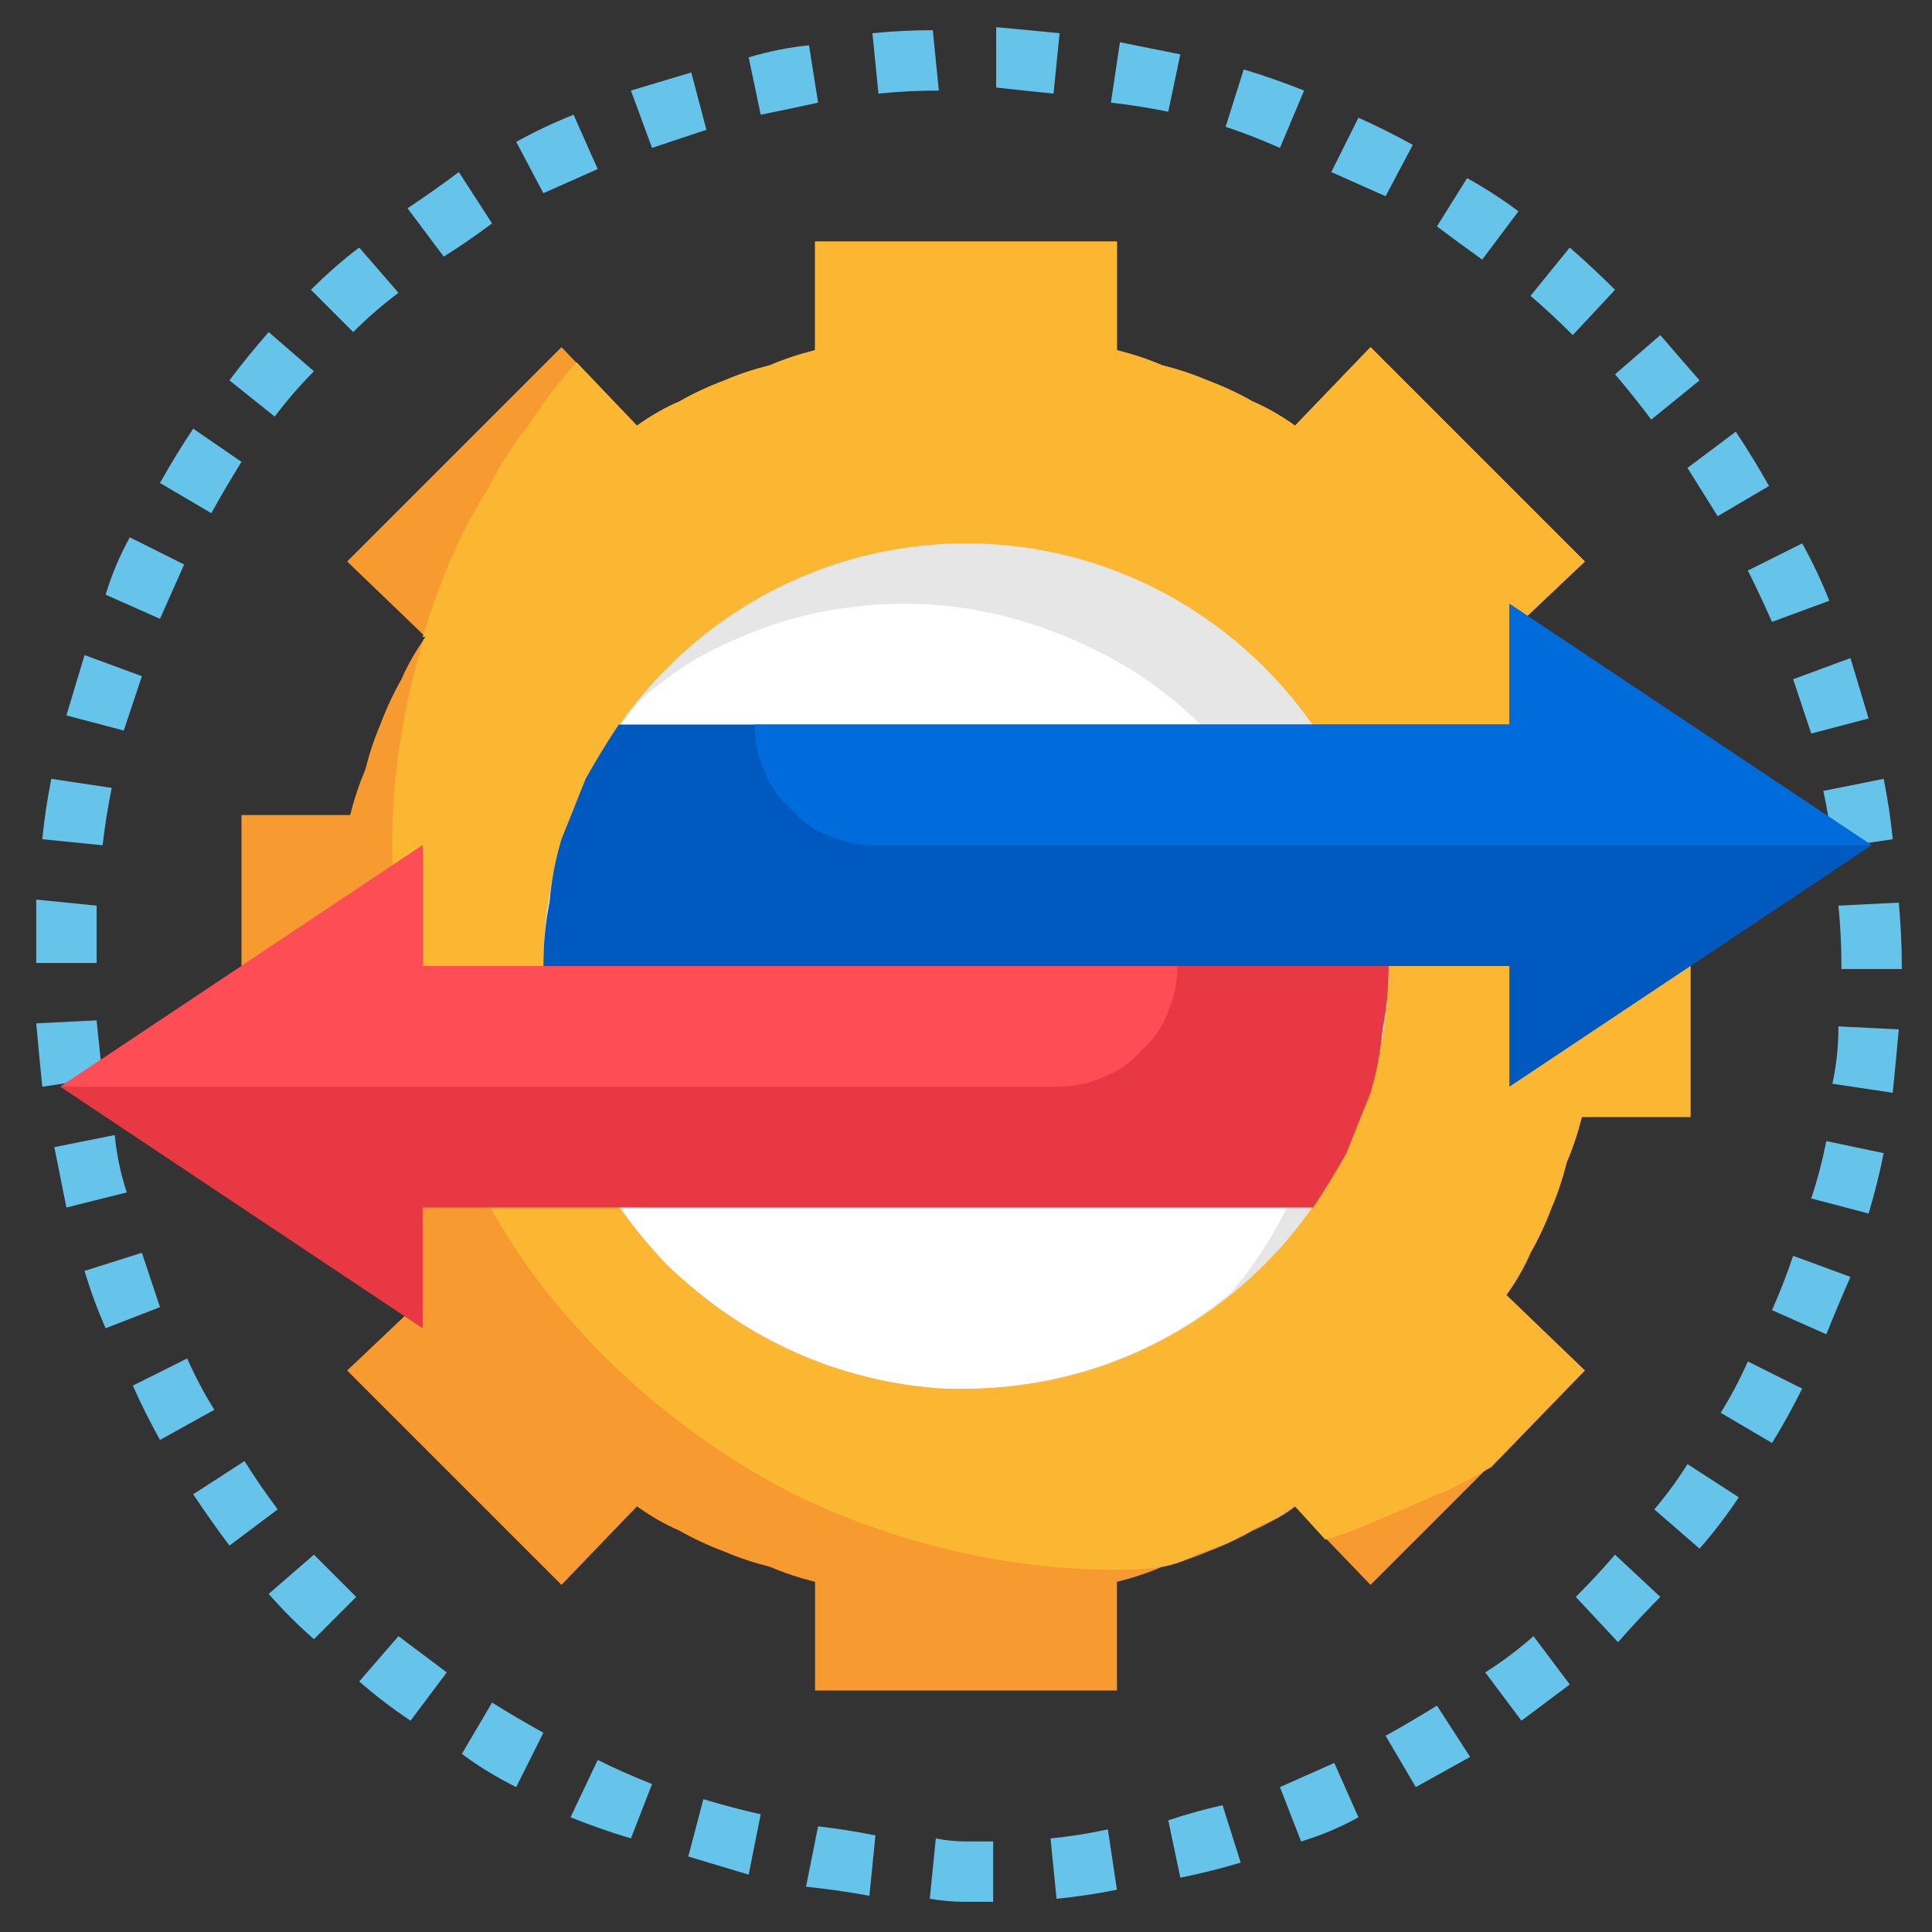
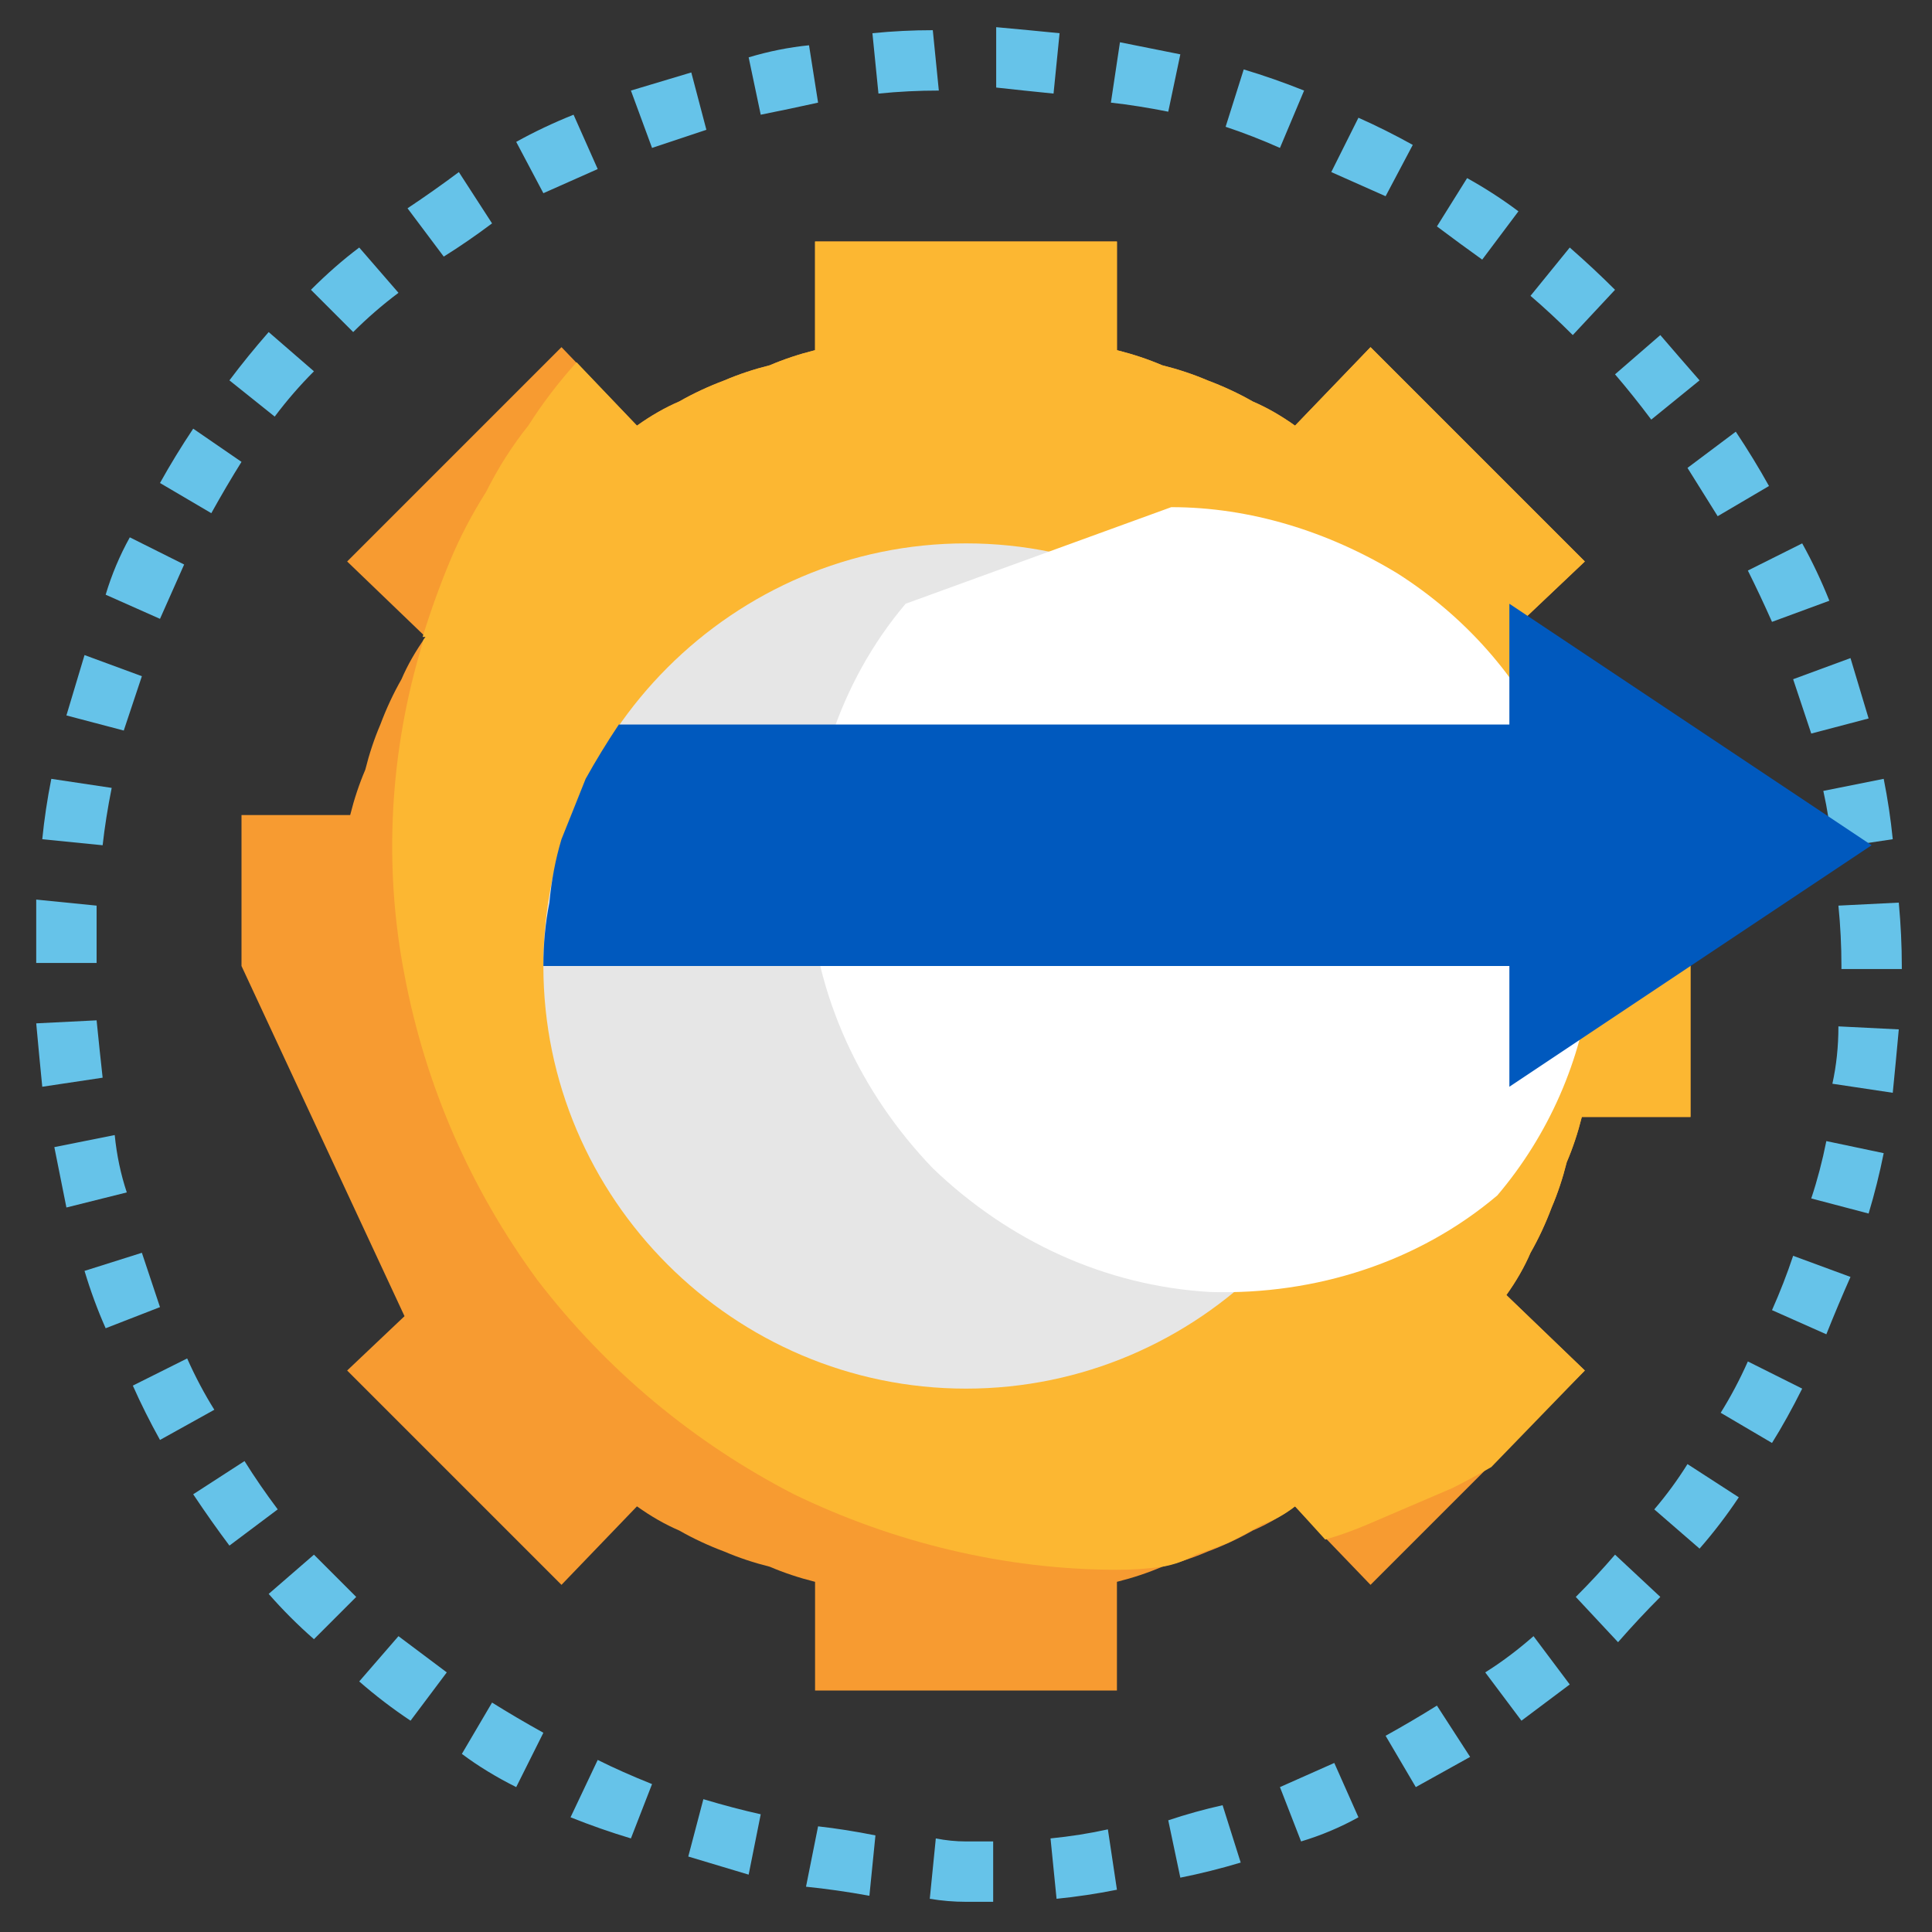
<svg xmlns="http://www.w3.org/2000/svg" version="1.2" viewBox="0 0 64 64" width="60" height="60">
  <rect x="0" y="0" width="64" height="64" fill="#333333" stroke="none" />
  <style>.a{fill:#66c3e9}.b{fill:#f79b31}.c{fill:#fcb732}.d{fill:#e6e6e6}.e{fill:#fff}.f{fill:#0059be}.g{fill:#006bdb}.h{fill:#e73844}.i{fill:#ff4d55}</style>
  <path class="a" d="m32 63q-0.6 0-1.2-0.1l0.2-2q0.5 0.1 1 0.1 0.4 0 0.9 0v2q-0.4 0-0.9 0zm3-0.1l-0.2-2q1-0.1 1.9-0.3l0.3 2q-1 0.2-2 0.3zm-6.2-0.1q-1.1-0.2-2.1-0.3l0.4-2q0.9 0.1 1.9 0.3zm10.3-0.6l-0.4-1.9q0.9-0.3 1.8-0.5l0.6 1.9q-1 0.3-2 0.5zm-14.3-0.1q-1-0.3-2-0.6l0.5-1.9q1 0.3 1.9 0.5zm18.3-1.1l-0.7-1.8q0.9-0.4 1.8-0.8l0.8 1.8q-0.9 0.5-1.9 0.8zm-22.2-0.1q-1-0.3-2-0.7l0.9-1.9q0.8 0.4 1.8 0.8zm26-1.7l-1-1.7q0.9-0.5 1.7-1l1.1 1.7q-0.9 0.5-1.8 1zm-29.8 0q-1-0.5-1.8-1.1l1-1.7q0.8 0.5 1.7 1zm33.3-2.2l-1.2-1.6q0.8-0.5 1.6-1.2l1.2 1.6q-0.8 0.6-1.6 1.2zm-36.8 0q-0.9-0.6-1.7-1.3l1.3-1.5q0.8 0.6 1.6 1.2zm40-2.6l-1.4-1.5q0.7-0.7 1.3-1.4l1.5 1.4q-0.7 0.7-1.4 1.5zm-43.2-0.1q-0.8-0.7-1.5-1.5l1.5-1.3q0.7 0.7 1.4 1.4zm45.9-3l-1.5-1.3q0.6-0.7 1.1-1.5l1.7 1.1q-0.6 0.9-1.3 1.7zm-48.7-0.1q-0.6-0.8-1.2-1.7l1.7-1.1q0.5 0.8 1.1 1.6zm51.1-3.4l-1.7-1q0.5-0.8 0.9-1.7l1.8 0.9q-0.5 1-1 1.8zm-53.4-0.1q-0.5-0.9-0.9-1.8l1.8-0.9q0.4 0.9 0.9 1.7zm55.2-3.5l-1.8-0.8q0.4-0.9 0.7-1.8l1.9 0.7q-0.4 0.9-0.8 1.9zm-57-0.2q-0.4-0.9-0.7-1.9l1.9-0.6q0.3 0.9 0.6 1.8zm58.4-3.8l-1.9-0.5q0.3-0.9 0.5-1.9l1.9 0.4q-0.2 1-0.5 2zm-59.7-0.2q-0.2-1-0.4-2l2-0.4q0.1 1 0.4 1.9zm60.5-3.8l-2-0.3q0.2-0.9 0.2-1.9l2 0.1q-0.1 1.1-0.2 2.1zm-61.3-0.2q-0.1-1-0.2-2.1l2-0.1q0.1 1 0.2 1.9zm61.6-3.9h-2v-0.1q0-1-0.1-2l2-0.1q0.1 1.1 0.1 2.1zm-59.8-0.2h-2q0-1 0-2.1l2 0.2q0 0.9 0 1.9zm57.5-3.8q-0.1-1-0.3-1.9l2-0.4q0.2 1 0.3 2zm-57.3-0.1l-2-0.2q0.1-1 0.3-2l2 0.3q-0.2 1-0.3 1.9zm56.6-3.7q-0.3-0.9-0.6-1.8l1.9-0.7q0.3 1 0.6 2zm-55.9-0.1l-1.9-0.5q0.3-1 0.6-2l1.9 0.7q-0.3 0.9-0.6 1.8zm54.6-3.6q-0.4-0.9-0.8-1.7l1.8-0.9q0.5 0.9 0.9 1.9zm-53.4-0.1l-1.8-0.8q0.3-1 0.8-1.9l1.8 0.9q-0.4 0.9-0.8 1.8zm51.6-3.4q-0.5-0.8-1-1.6l1.6-1.2q0.6 0.9 1.1 1.8zm-49.9-0.1l-1.7-1q0.5-0.9 1.1-1.8l1.6 1.1q-0.5 0.8-1 1.7zm47.7-3.1q-0.6-0.8-1.2-1.5l1.5-1.3q0.6 0.7 1.3 1.5zm-45.6-0.1l-1.5-1.2q0.6-0.8 1.3-1.6l1.5 1.3q-0.7 0.7-1.3 1.5zm43-2.7q-0.7-0.7-1.4-1.3l1.3-1.6q0.8 0.7 1.5 1.4zm-40.4-0.1l-1.4-1.4q0.8-0.8 1.6-1.4l1.3 1.5q-0.8 0.6-1.5 1.3zm37.4-2.4q-0.7-0.5-1.5-1.1l1-1.6q0.9 0.5 1.7 1.1zm-34.4-0.1l-1.2-1.6q0.9-0.6 1.7-1.2l1.1 1.7q-0.8 0.6-1.6 1.1zm31.2-2q-0.9-0.4-1.8-0.8l0.9-1.8q0.9 0.4 1.8 0.9zm-27.9-0.1l-0.9-1.7q0.9-0.5 1.9-0.9l0.8 1.8q-0.9 0.4-1.8 0.8zm3.6-1.5l-0.7-1.9q1-0.3 2-0.6l0.5 1.9q-0.9 0.3-1.8 0.6zm20.8 0q-0.9-0.4-1.8-0.7l0.6-1.9q1 0.3 2 0.7zm-17.2-1.1l-0.4-1.9q1-0.3 2-0.4l0.3 1.9q-0.9 0.2-1.9 0.4zm13.5-0.1q-1-0.2-1.9-0.3l0.3-2q1 0.2 2 0.4zm-9.6-0.6l-0.2-2q1-0.1 2-0.1l0.2 2q-1 0-2 0.1zm5.8 0q-1-0.1-1.9-0.2v-2q1.1 0.1 2.1 0.2z" />
  <path class="b" d="m13.4 43.6l-1.9 1.8 7.1 7.1 2.5-2.6q0.7 0.5 1.4 0.8 0.7 0.4 1.5 0.7 0.7 0.3 1.5 0.5 0.7 0.3 1.5 0.5v3.6h10v-3.6q0.8-0.2 1.5-0.5 0.8-0.2 1.5-0.5 0.8-0.3 1.5-0.7 0.7-0.3 1.4-0.8l2.5 2.6 7.1-7.1-2.6-2.5q0.5-0.7 0.8-1.4 0.4-0.7 0.7-1.5 0.3-0.7 0.5-1.5 0.3-0.7 0.5-1.5h3.6v-5l-5.4-11.6 1.9-1.8-7.1-7.1-2.5 2.6q-0.7-0.5-1.4-0.8-0.7-0.4-1.5-0.7-0.7-0.3-1.5-0.5-0.7-0.3-1.5-0.5v-3.6h-10v3.6q-0.8 0.2-1.5 0.5-0.8 0.2-1.5 0.5-0.8 0.3-1.5 0.7-0.7 0.3-1.4 0.8l-2.5-2.6-7.1 7.1 2.6 2.5q-0.5 0.7-0.8 1.4-0.4 0.7-0.7 1.5-0.3 0.7-0.5 1.5-0.3 0.7-0.5 1.5h-3.6v5z" />
  <path class="c" d="m56 37v-5l-5.4-11.6 1.9-1.8-7.1-7.1-2.5 2.6q-0.7-0.5-1.4-0.8-0.7-0.4-1.5-0.7-0.7-0.3-1.5-0.5-0.7-0.3-1.5-0.5v-3.6h-10v3.6q-0.8 0.2-1.5 0.5-0.8 0.2-1.5 0.5-0.8 0.3-1.5 0.7-0.7 0.3-1.4 0.8l-2-2.1q-0.9 1-1.6 2.1-0.8 1-1.4 2.2-0.7 1.1-1.2 2.3-0.5 1.2-0.9 2.5h0.1q-0.1 0.1-0.1 0.2c-1.1 3.6-1.3 7.4-0.6 11 0.7 3.7 2.2 7.1 4.4 10.1 2.3 3 5.2 5.4 8.5 7.1 3.3 1.6 7 2.5 10.7 2.5q0.8 0 1.5-0.1 0.6-0.1 1.1-0.4 0.6-0.2 1.1-0.4 0.6-0.3 1.1-0.6 0.6-0.2 1.1-0.6l1 1.1q0.7-0.2 1.4-0.5 0.7-0.3 1.4-0.6 0.7-0.3 1.4-0.6 0.6-0.3 1.3-0.7l3.1-3.2-2.6-2.5q0.5-0.7 0.8-1.4 0.4-0.7 0.7-1.5 0.3-0.7 0.5-1.5 0.3-0.7 0.5-1.5z" />
  <path fill-rule="evenodd" class="d" d="m32 46c-7.7 0-14-6.3-14-14 0-7.7 6.3-14 14-14 7.7 0 14 6.3 14 14 0 7.7-6.3 14-14 14z" />
-   <path class="e" d="m30 20q-1.2 0-2.4 0.2-1.2 0.2-2.3 0.6-1.1 0.4-2.2 1-1 0.6-1.9 1.4c-2.2 2.6-3.3 6-3.2 9.5 0.2 3.5 1.7 6.7 4.1 9.2 2.5 2.4 5.7 3.9 9.2 4.1 3.5 0.1 6.9-1 9.5-3.2 1.7-2 2.8-4.5 3.1-7.1 0.3-2.6-0.1-5.3-1.3-7.7-1.1-2.4-2.9-4.4-5.1-5.8-2.3-1.4-4.9-2.2-7.5-2.2z" />
+   <path class="e" d="m30 20c-2.2 2.6-3.3 6-3.2 9.5 0.2 3.5 1.7 6.7 4.1 9.2 2.5 2.4 5.7 3.9 9.2 4.1 3.5 0.1 6.9-1 9.5-3.2 1.7-2 2.8-4.5 3.1-7.1 0.3-2.6-0.1-5.3-1.3-7.7-1.1-2.4-2.9-4.4-5.1-5.8-2.3-1.4-4.9-2.2-7.5-2.2z" />
  <path class="f" d="m50 36v-4h-32q0-1.1 0.2-2.1 0.1-1.1 0.4-2.1 0.4-1 0.8-2 0.5-0.9 1.1-1.8h29.5v-4l12 8z" />
-   <path class="g" d="m50 24h-25q0 0.8 0.3 1.5 0.3 0.8 0.9 1.3 0.5 0.6 1.3 0.9 0.7 0.3 1.5 0.3h33l-12-8z" />
-   <path class="h" d="m14 28v4h32q0 1.1-0.2 2.1-0.1 1.1-0.4 2.1-0.4 1-0.8 2-0.5 0.9-1.1 1.8h-29.5v4l-12-8z" />
-   <path class="i" d="m14 32h25q0 0.8-0.3 1.5-0.3 0.8-0.9 1.3-0.5 0.6-1.3 0.9-0.7 0.3-1.5 0.3h-33l12-8z" />
</svg>